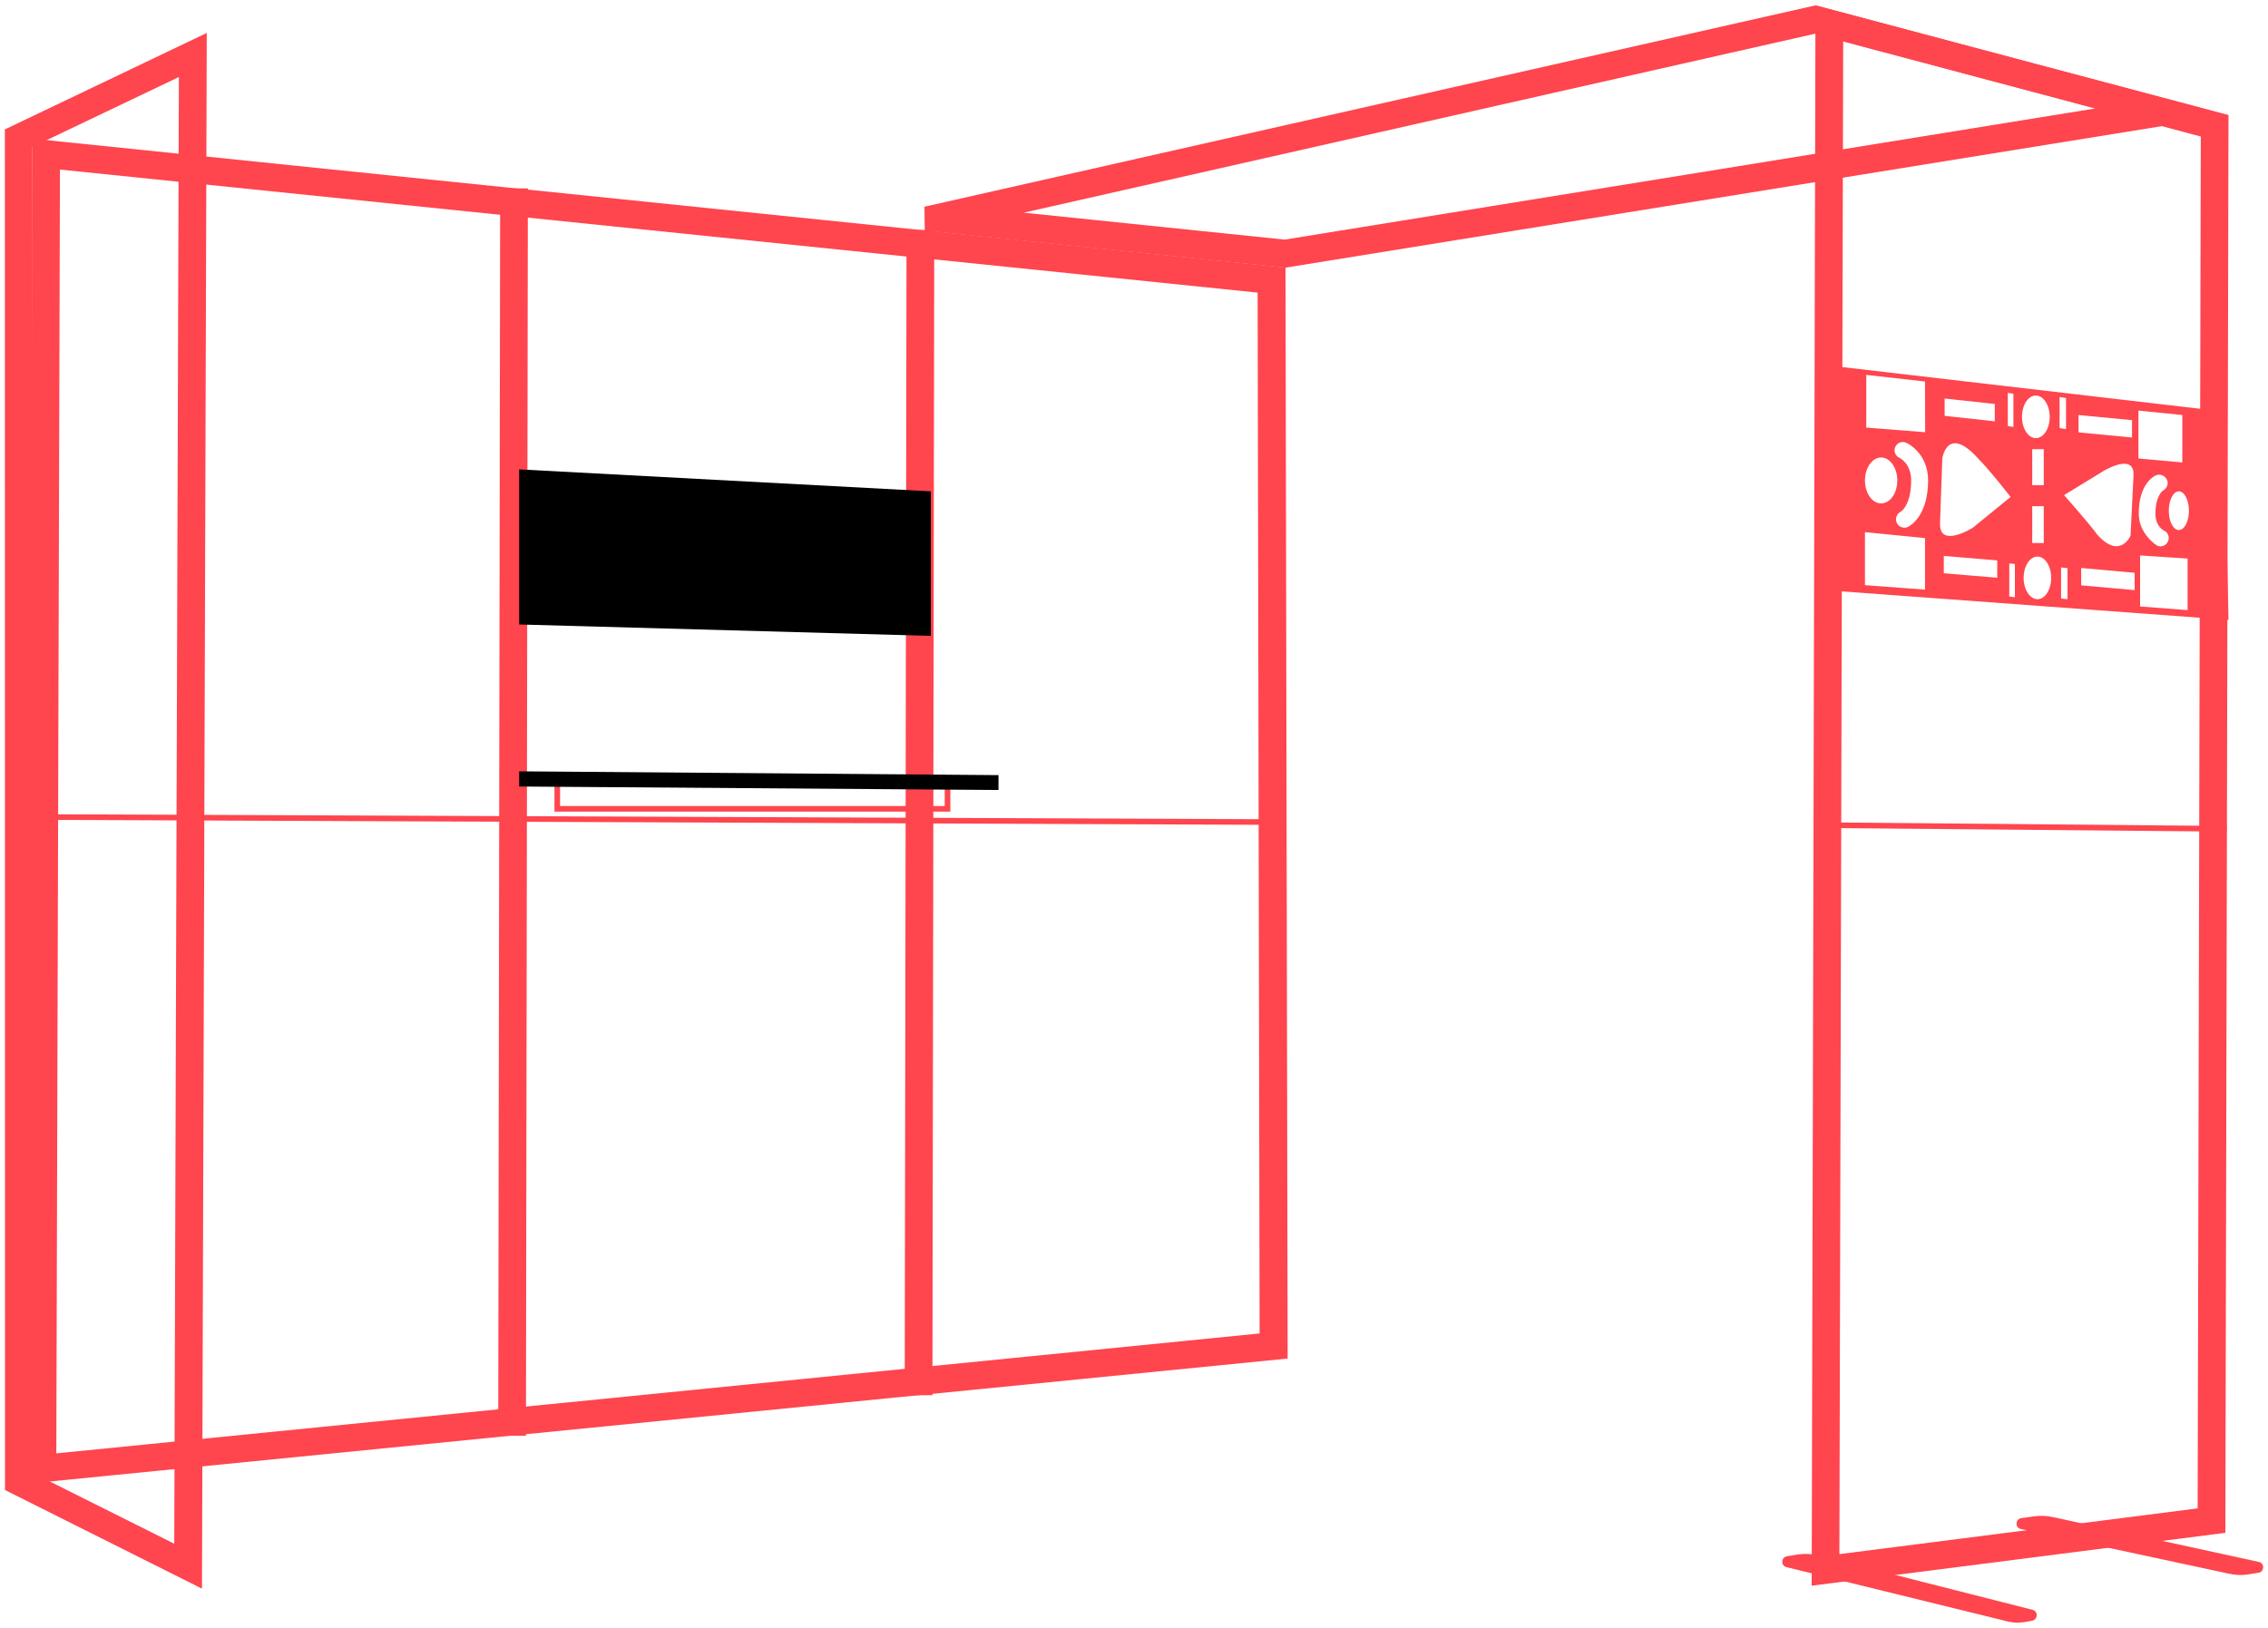
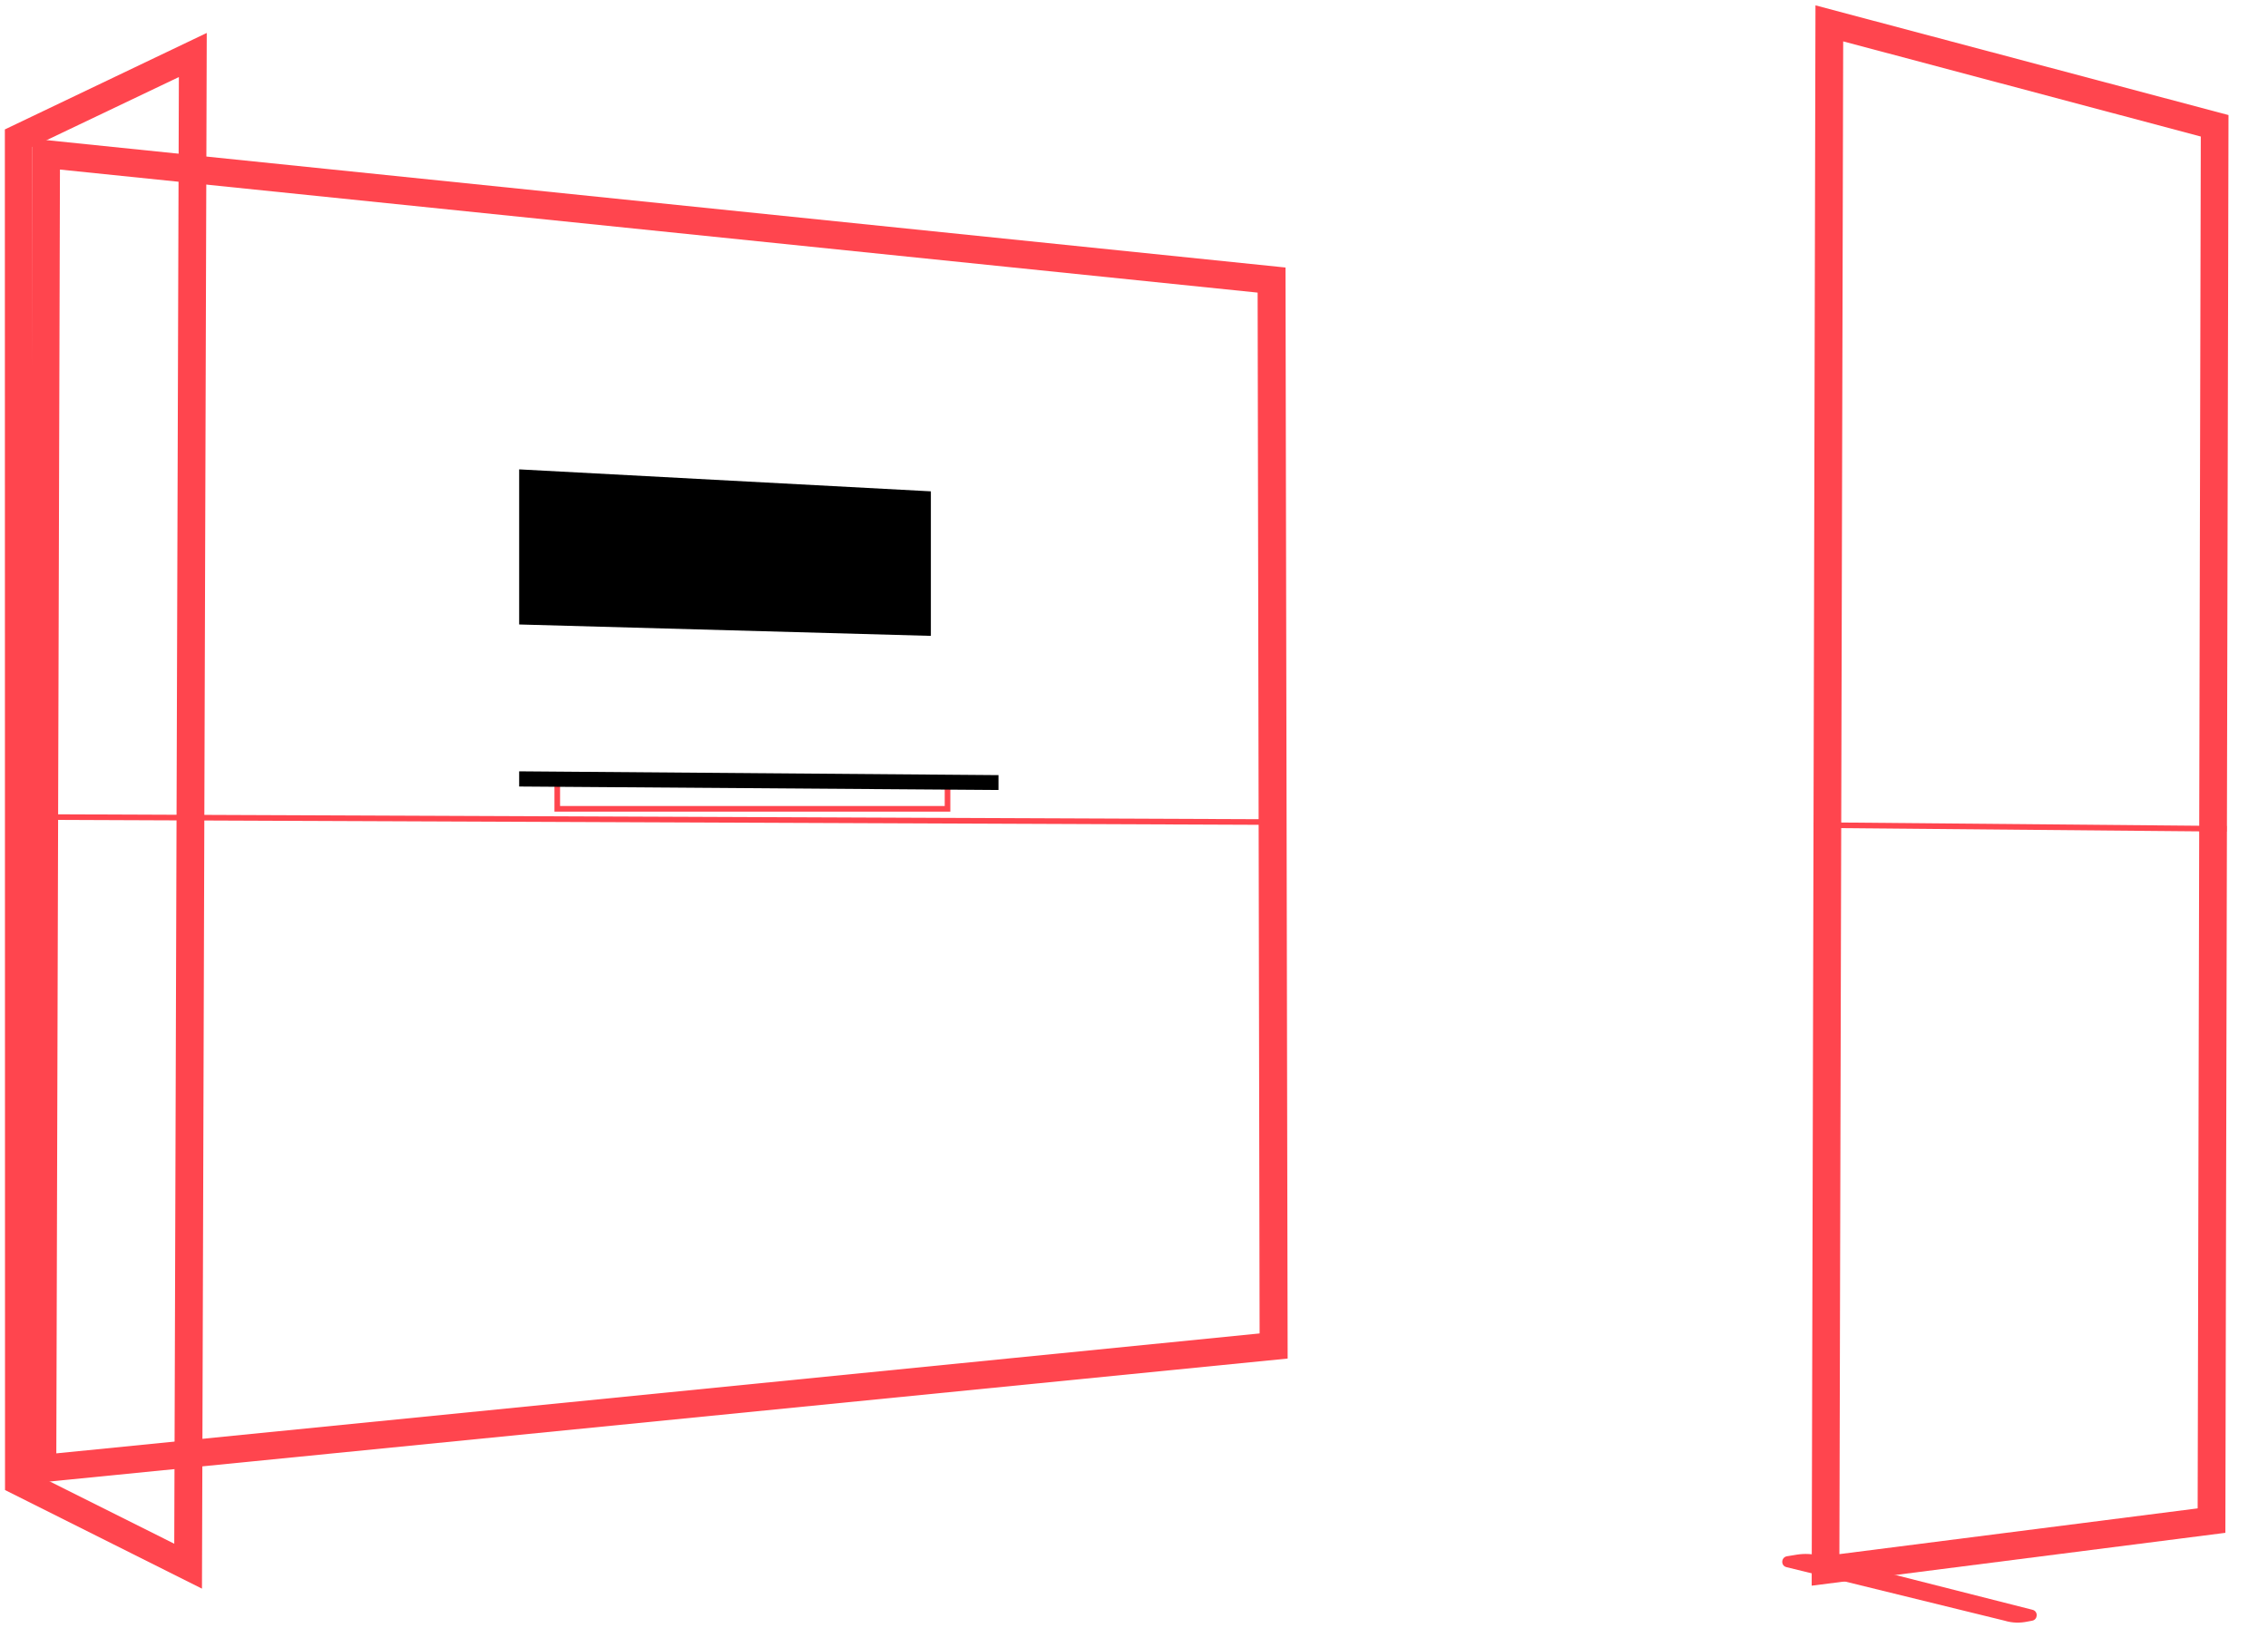
<svg xmlns="http://www.w3.org/2000/svg" fill="none" viewBox="0 0 390 280" height="280" width="390">
  <path fill="#FF454E" d="M348.689 278.906L349.455 278.764C350.448 278.565 350.504 277.145 349.512 276.889L312.809 267.57C311.589 267.257 310.285 267.2 309.008 267.399L307.278 267.683C306.257 267.854 306.172 269.331 307.221 269.559L344.718 278.764C346.023 279.162 347.356 279.19 348.689 278.906Z" />
-   <path fill="#FF454E" d="M386.527 270.808L388.342 270.524C389.391 270.382 389.476 268.848 388.399 268.649L353.057 260.949C352.008 260.722 350.93 260.665 349.852 260.807L347.583 261.12C346.534 261.262 346.448 262.796 347.526 262.995L383.236 270.666C384.342 270.922 385.449 270.979 386.527 270.808Z" />
  <path fill="#FF454E" d="M316.95 7.117L378.443 23.482L377.904 259.444L316.298 267.314L316.95 7.117ZM312.185 0.923L311.533 272.741L382.669 263.649L383.208 19.789L312.185 0.923Z" />
  <path fill="#FF454E" d="M30.759 13.254L29.965 265.524L5.601 253.335L5.572 25.272L30.759 13.254ZM35.553 5.668L0.836 22.261L0.864 256.29L34.73 273.252L35.553 5.668Z" />
  <path fill="#FF454E" d="M10.309 29.165L216.259 50.331L216.599 229.355L9.685 249.982L10.309 29.165ZM5.572 23.852L4.92 255.182L221.421 233.674L221.052 46.013L5.572 23.852Z" />
-   <path fill="#FF454E" d="M312.072 5.81L360.318 18.652L220.91 41.212L176.039 36.58L312.072 5.81ZM312.185 0.923L158.964 35.557L159.021 39.677L221.024 46.041L383.208 19.846L312.185 0.923Z" />
  <path fill="#FF454E" d="M311.865 141.433L311.856 142.399L382.879 143.039L382.888 142.073L311.865 141.433Z" />
  <path fill="#FF454E" d="M5.102 140.044L5.098 141.01L221.145 141.888L221.149 140.922L5.102 140.044Z" />
-   <path fill="#FF454E" d="M155.886 39.554L155.573 239.972L160.338 239.979L160.651 39.561L155.886 39.554Z" />
-   <path fill="#FF454E" d="M86.008 32.403L85.674 246.942L90.439 246.949L90.773 32.41L86.008 32.403Z" />
  <path fill="black" d="M160.07 109.372L89.274 107.411V80.732L160.07 84.511V109.372Z" />
  <path fill="#FF454E" d="M163.417 139.602H95.344V135.113H96.308V138.636H162.453V135.625H163.417V139.602Z" />
  <path fill="black" d="M89.274 135.283V132.669L171.699 133.323V135.88L89.274 135.283Z" />
-   <path fill="#FF454E" d="M382.442 70.788L313.944 62.805L314.596 101.559L383.208 106.616L382.442 70.788ZM357.425 71.385L366.615 72.266V75.249L357.425 74.368V71.385ZM366.87 81.841L366.36 92.154C366.36 92.154 364.573 96.274 360.715 92.041C358.843 89.54 354.929 85.165 354.929 85.165L361.708 81.017C361.708 81.017 367.126 77.721 366.87 81.841ZM345.257 67.578L346.222 67.72V73.431L345.257 73.289V67.578ZM334.394 68.544L343.016 69.481V72.465L334.394 71.527V68.544ZM320.921 64.481L331.019 65.618L331.047 74.34L320.921 73.544V64.481ZM323.474 78.687C325.005 78.687 326.253 80.477 326.253 82.636C326.253 84.824 325.034 86.585 323.474 86.585C321.914 86.585 320.694 84.796 320.694 82.636C320.694 80.477 321.942 78.687 323.474 78.687ZM331.019 101.417L320.694 100.649V91.529L331.019 92.552V101.417ZM328.097 90.62C327.899 90.734 327.7 90.762 327.473 90.762C326.934 90.762 326.424 90.45 326.168 89.938C325.828 89.228 326.14 88.376 326.849 88.006C326.877 87.978 328.636 86.955 328.636 82.636C328.636 79.653 326.622 78.744 326.622 78.744C325.913 78.431 325.573 77.579 325.913 76.869C326.225 76.158 327.076 75.817 327.785 76.158C327.927 76.215 331.557 77.863 331.557 82.693C331.501 88.83 328.437 90.45 328.097 90.62ZM333.6 89.995L333.997 78.829C333.997 78.829 334.848 73.005 340.123 78.829C342.222 80.931 345.739 85.477 345.739 85.477L339.216 90.79C339.216 90.762 333.458 94.427 333.6 89.995ZM343.442 99.371L334.252 98.604V95.621L343.442 96.388V99.371ZM346.477 102.724L345.512 102.61V96.899L346.477 97.013V102.724ZM350.079 68.032C351.384 68.032 352.462 69.68 352.462 71.698C352.462 73.715 351.412 75.363 350.079 75.363C348.774 75.363 347.696 73.715 347.696 71.698C347.696 69.68 348.746 68.032 350.079 68.032ZM349.455 83.46V77.266H351.44V83.46H349.455ZM351.44 87.069V93.404H349.455V87.069H351.44ZM350.363 103.064C349.058 103.064 347.98 101.417 347.98 99.399C347.98 97.382 349.03 95.734 350.363 95.734C351.667 95.734 352.717 97.382 352.717 99.399C352.717 101.417 351.667 103.064 350.363 103.064ZM354.163 68.288L355.27 68.459V73.8L354.163 73.63V68.288ZM355.525 103.064L354.419 102.951V97.609L355.525 97.723V103.064ZM367.069 101.502L357.879 100.678V97.695L367.069 98.519V101.502ZM367.721 70.618L375.266 71.385V79.539L367.721 78.858V70.618ZM370.671 81.784C371.38 81.443 372.231 81.755 372.6 82.466C372.969 83.176 372.628 84.028 371.919 84.398C371.919 84.398 370.643 85.25 370.643 88.404C370.643 90.563 372.089 91.245 372.089 91.245C372.798 91.558 373.139 92.41 372.798 93.12C372.571 93.66 372.033 93.973 371.494 93.973C371.295 93.973 371.125 93.944 370.926 93.831C370.785 93.774 367.778 91.813 367.778 88.376C367.75 83.29 370.359 81.926 370.671 81.784ZM376.174 104.94L368.005 104.315V95.535L376.174 96.075V104.94ZM374.67 91.16C373.706 91.16 372.94 89.682 372.94 87.836C372.94 85.989 373.734 84.511 374.67 84.511C375.606 84.511 376.401 85.989 376.401 87.836C376.401 89.682 375.635 91.16 374.67 91.16Z" />
</svg>